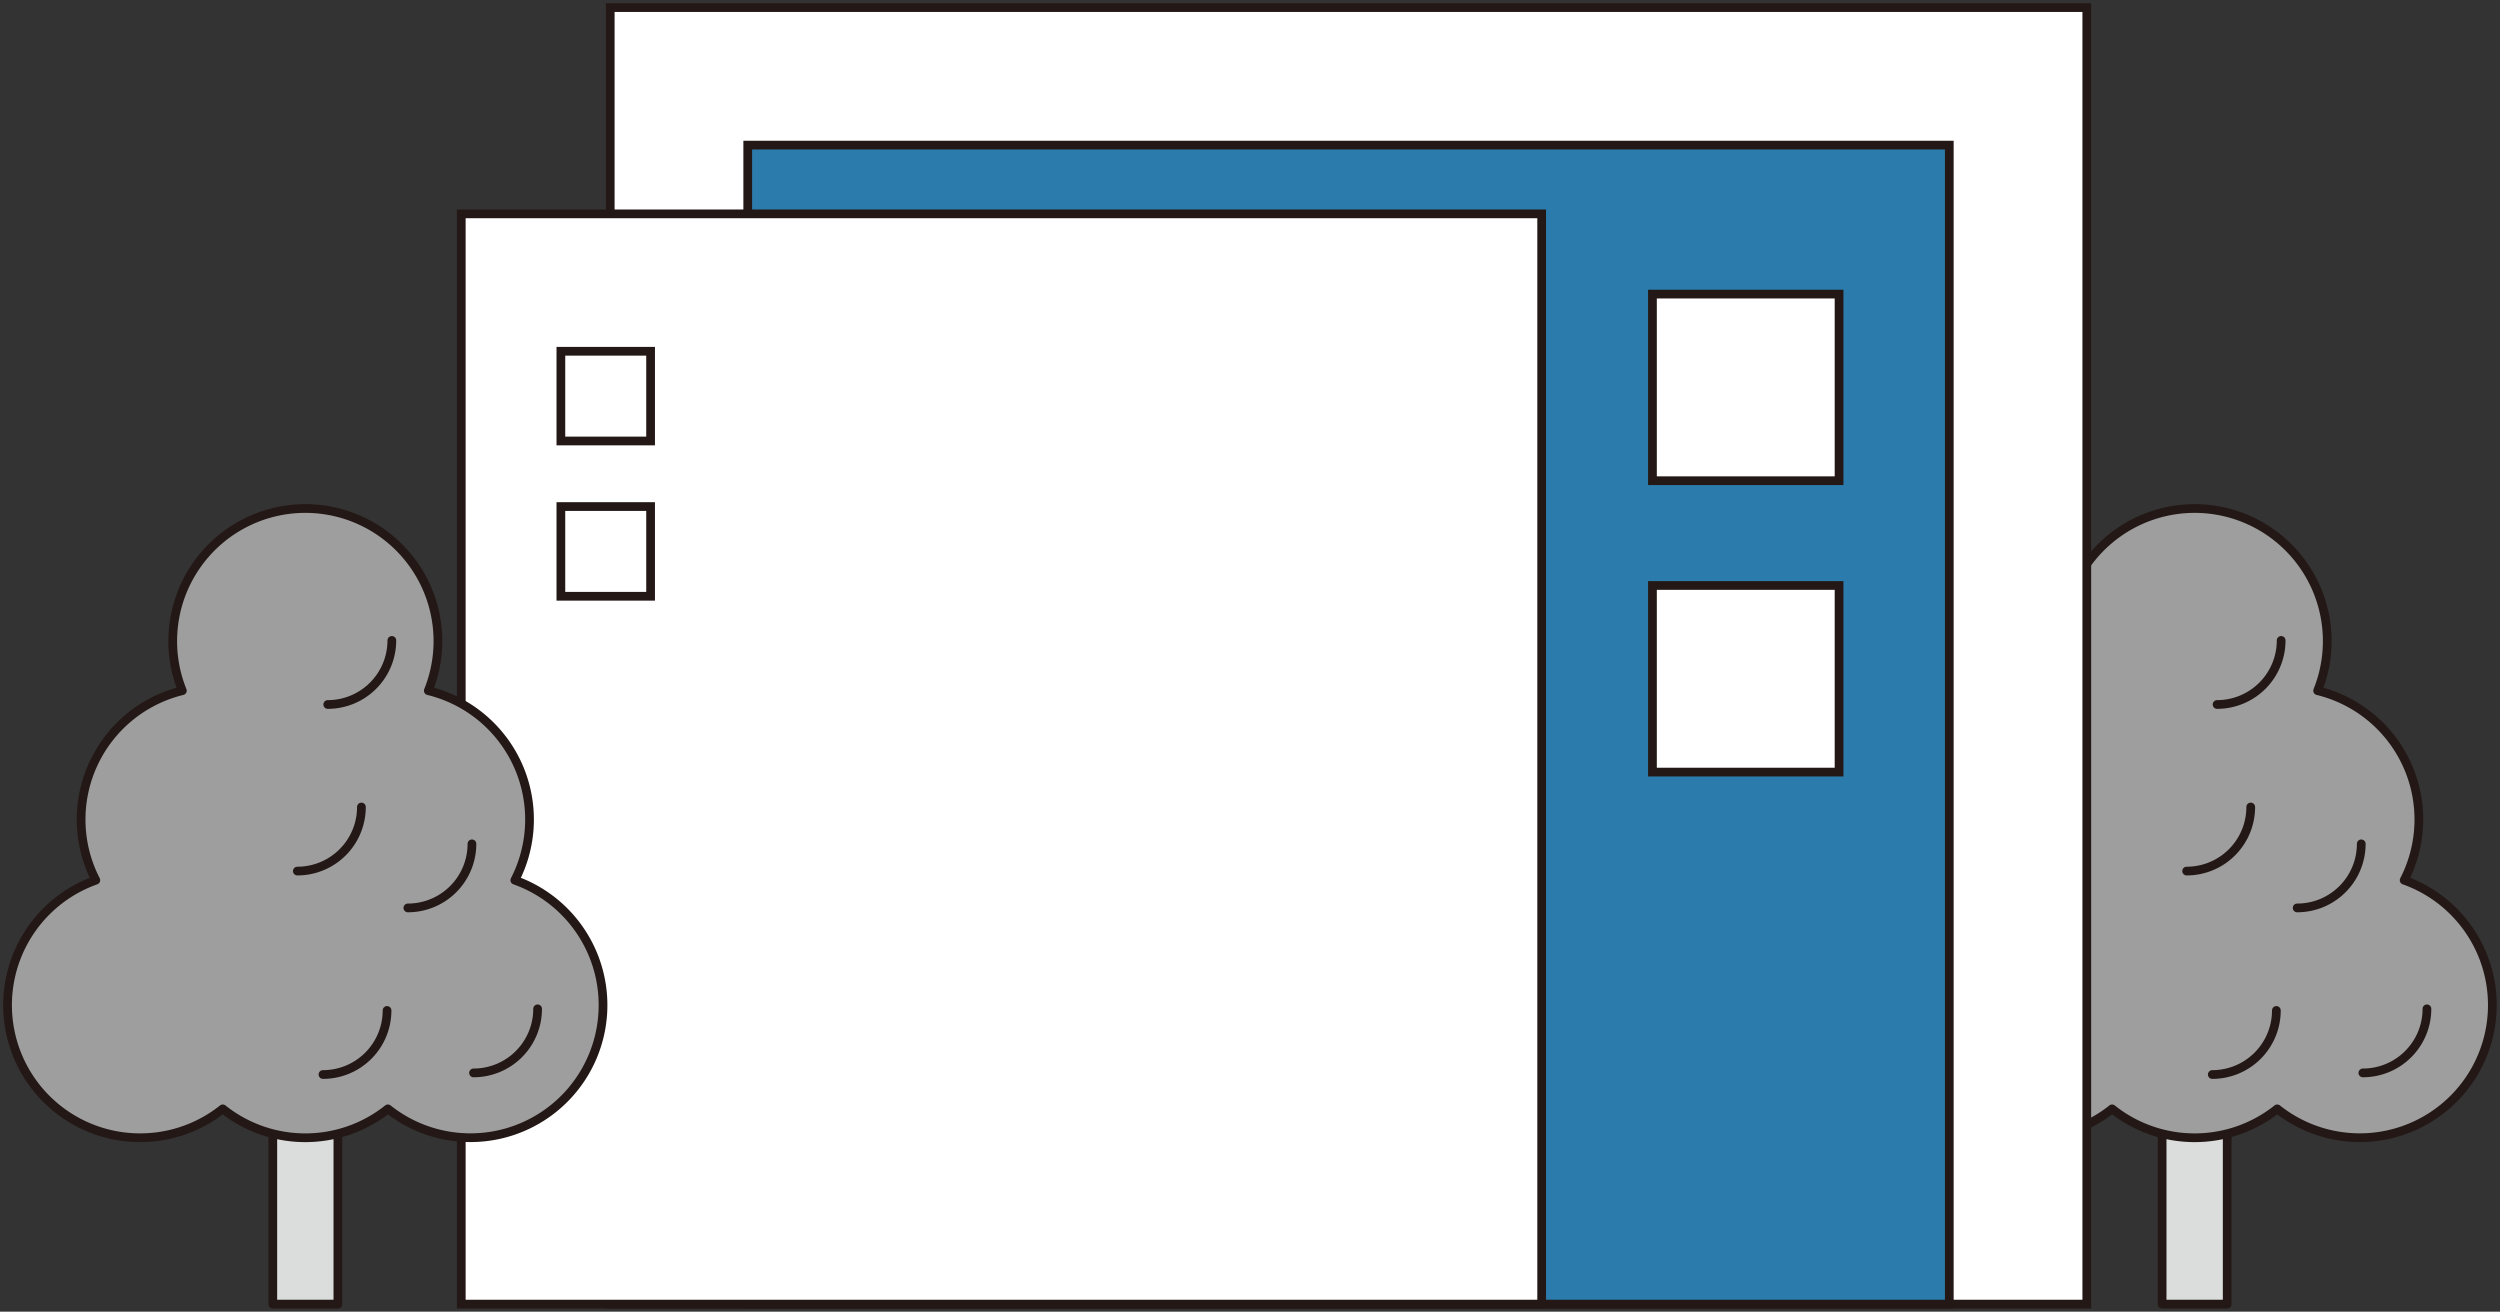
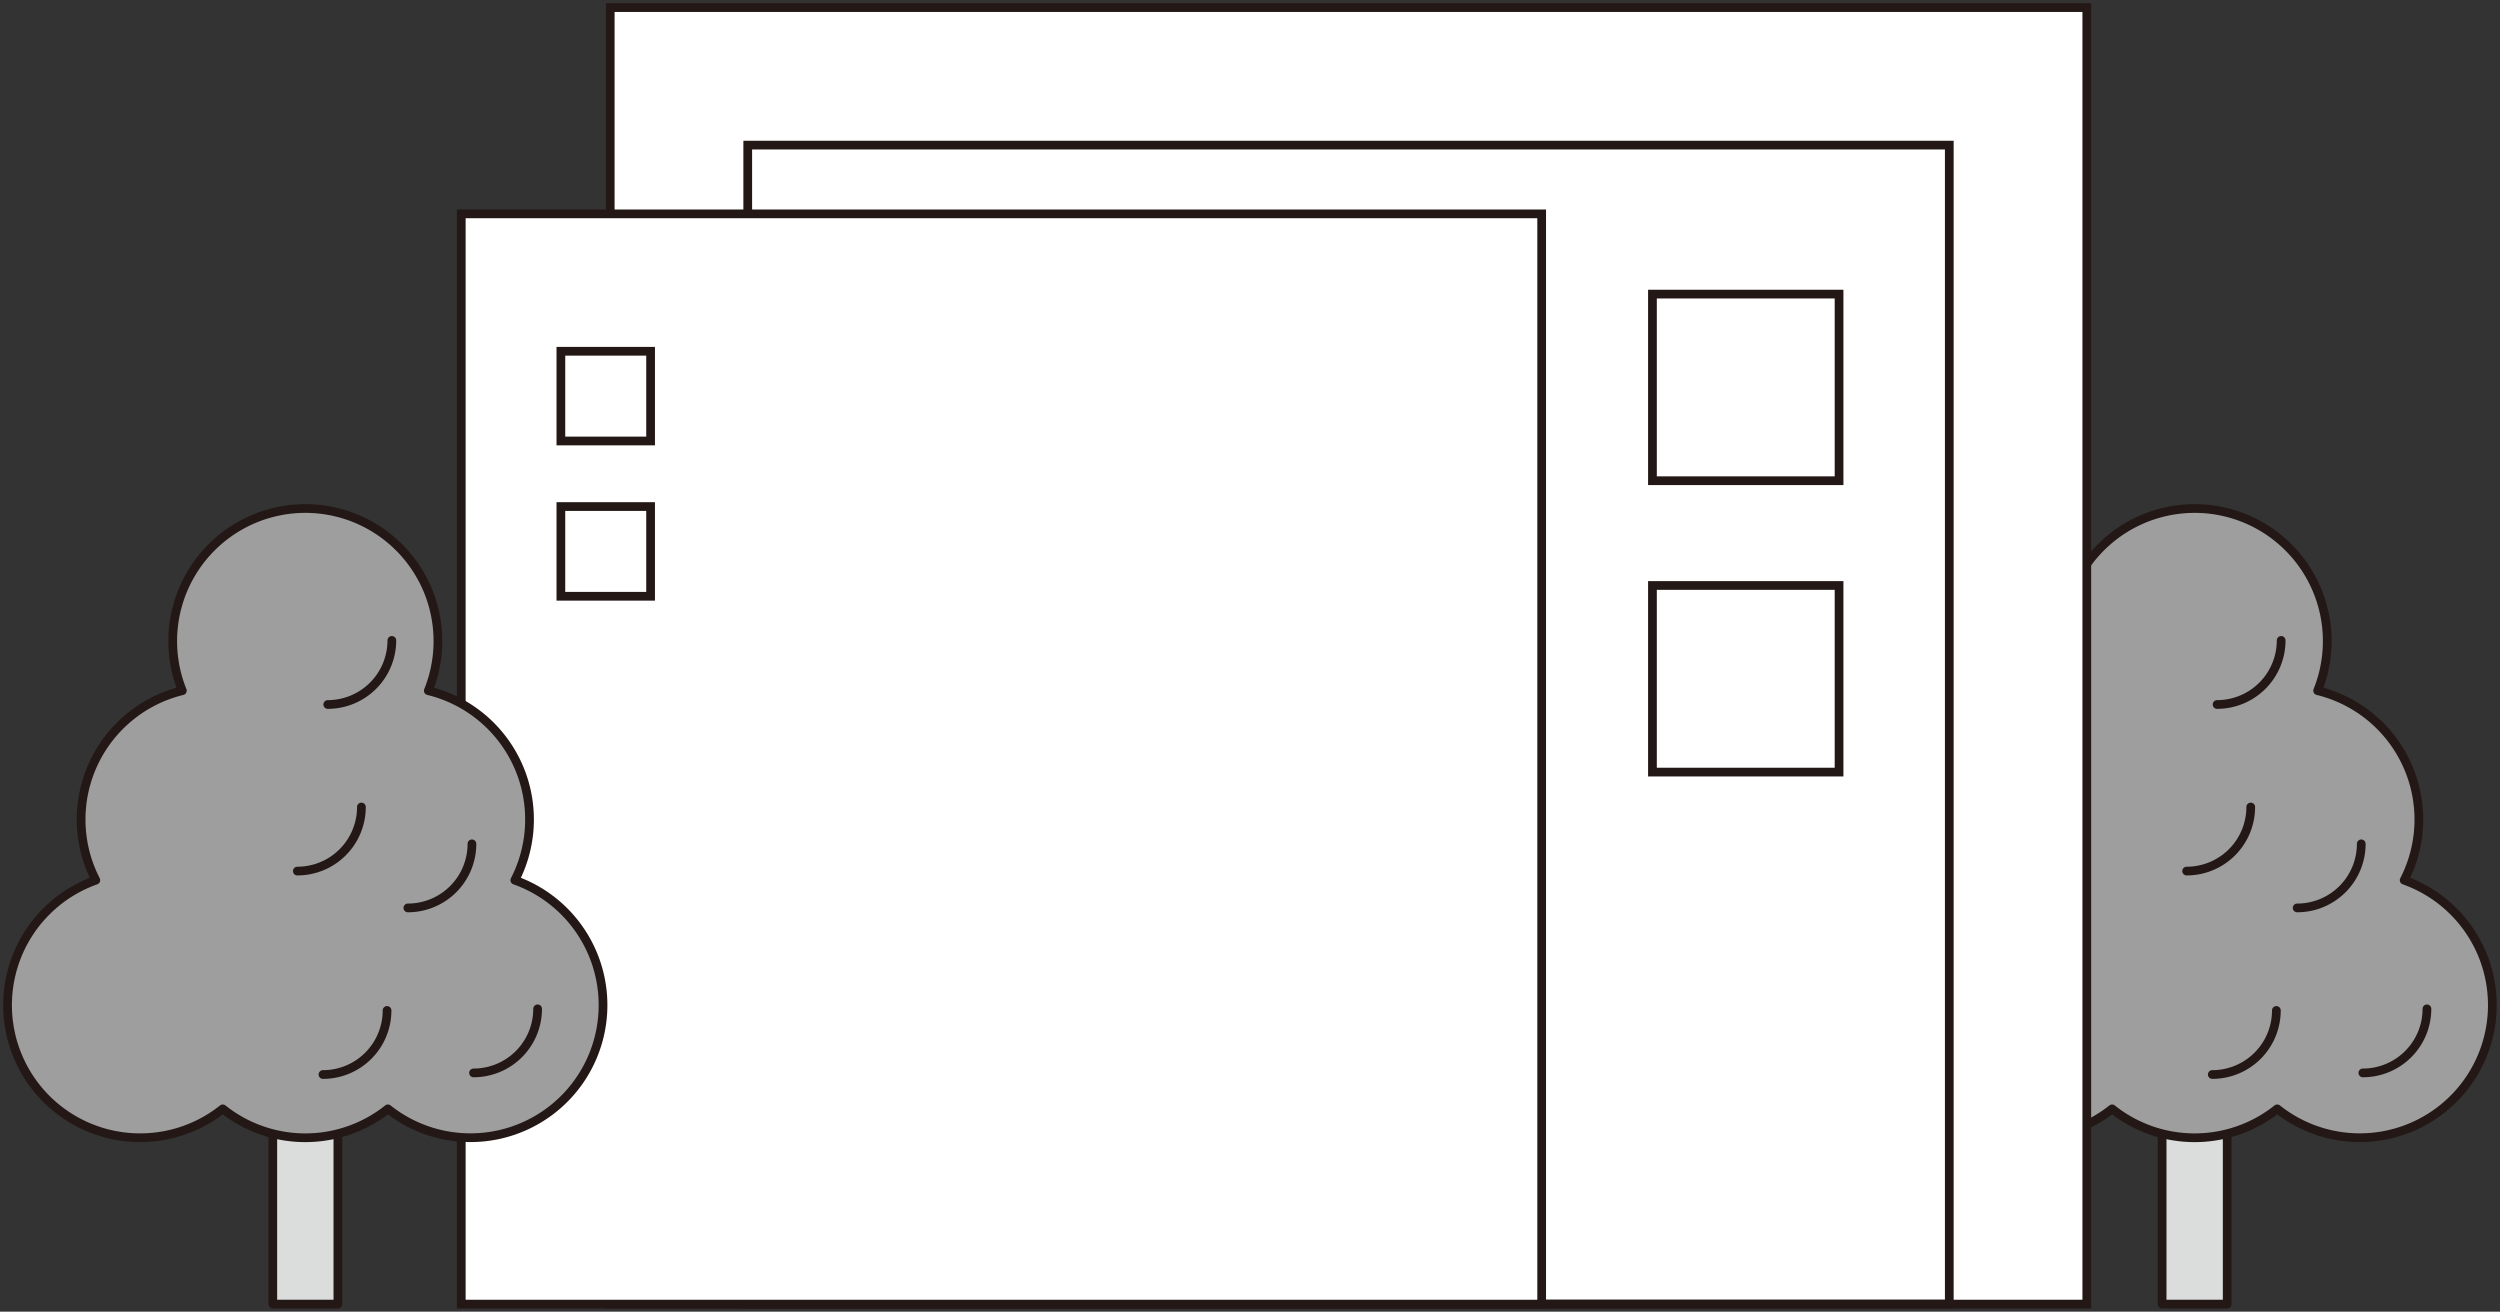
<svg xmlns="http://www.w3.org/2000/svg" height="139.364" viewBox="0 0 265.617 139.364" width="265.617">
  <rect x="0" y="0" width="265.617" height="139.364" fill="#333333" stroke="none" />
  <clipPath id="a">
    <path d="m0 0h265.617v139.364h-265.617z" />
  </clipPath>
  <path d="m229.718 105.002h6.916v33.554h-6.916z" fill="#dbdcdc" />
  <g clip-path="url(#a)">
    <path d="m0 0h6.916v33.554h-6.916z" fill="none" stroke="#231815" stroke-linecap="round" stroke-linejoin="round" stroke-width=".927" transform="translate(229.718 105.003)" />
    <path d="m169.5 70.481a14.086 14.086 0 0 0 -9.193-20.134 14.088 14.088 0 1 0 -26.132 0 14.086 14.086 0 0 0 -9.193 20.134 14.087 14.087 0 1 0 13.486 24.295 14.068 14.068 0 0 0 17.545 0 14.086 14.086 0 1 0 13.487-24.295" fill="#9e9e9f" transform="translate(85.934 23.037)" />
    <g fill="none" stroke="#231815">
      <path d="m169.5 70.481a14.086 14.086 0 0 0 -9.193-20.134 14.088 14.088 0 1 0 -26.132 0 14.086 14.086 0 0 0 -9.193 20.134 14.087 14.087 0 1 0 13.486 24.295 14.068 14.068 0 0 0 17.545 0 14.086 14.086 0 1 0 13.487-24.295z" stroke-linecap="round" stroke-linejoin="round" stroke-width=".927" transform="translate(85.934 23.037)" />
      <path d="m150.813 61.484a6.806 6.806 0 0 1 -6.808 6.808" stroke-linecap="round" stroke-linejoin="round" stroke-width=".927" transform="translate(107.041 45.701)" />
      <path d="m146.81 51.429a6.807 6.807 0 0 1 -6.81 6.808" stroke-linecap="round" stroke-linejoin="round" stroke-width=".927" transform="translate(104.066 38.227)" />
      <path d="m141.636 61.582a6.807 6.807 0 0 1 -6.808 6.808" stroke-linecap="round" stroke-linejoin="round" stroke-width=".927" transform="translate(100.22 45.774)" />
      <path d="m140.074 49.183a6.807 6.807 0 0 1 -6.808 6.808" stroke-linecap="round" stroke-linejoin="round" stroke-width=".927" transform="translate(99.059 36.558)" />
      <path d="m141.929 39.03a6.807 6.807 0 0 1 -6.808 6.808" stroke-linecap="round" stroke-linejoin="round" stroke-width=".927" transform="translate(100.437 29.011)" />
    </g>
    <path d="m0 0h156.881v137.75h-156.881z" fill="#fff" transform="translate(64.834 .807)" />
    <path d="m0 0h156.881v137.75h-156.881z" fill="none" stroke="#231815" stroke-miterlimit="10" stroke-width=".927" transform="translate(64.834 .807)" />
-     <path d="m0 0h127.661v123.139h-127.661z" fill="#2b7cac" transform="translate(79.445 15.418)" />
    <path d="m0 0h127.661v123.139h-127.661z" fill="none" stroke="#231815" stroke-miterlimit="10" stroke-width=".927" transform="translate(79.445 15.418)" />
    <path d="m0 0h19.827v19.827h-19.827z" fill="#fff" transform="translate(175.567 31.247)" />
    <path d="m0 0h19.827v19.827h-19.827z" fill="none" stroke="#231815" stroke-miterlimit="10" stroke-width=".927" transform="translate(175.567 31.247)" />
    <path d="m0 0h19.827v19.827h-19.827z" fill="#fff" transform="translate(175.567 62.205)" />
    <path d="m0 0h19.827v19.827h-19.827z" fill="none" stroke="#231815" stroke-miterlimit="10" stroke-width=".927" transform="translate(175.567 62.205)" />
    <path d="m0 0h114.79v115.835h-114.79z" fill="#fff" transform="translate(49.008 22.722)" />
    <path d="m0 0h114.79v115.835h-114.79z" fill="none" stroke="#231815" stroke-miterlimit="10" stroke-width=".927" transform="translate(49.008 22.722)" />
    <path d="m0 0h6.916v33.554h-6.916z" fill="#dbdcdc" transform="translate(28.983 105.003)" />
    <path d="m0 0h6.916v33.554h-6.916z" fill="none" stroke="#231815" stroke-linecap="round" stroke-linejoin="round" stroke-width=".927" transform="translate(28.983 105.003)" />
    <path d="m54.354 70.481a14.086 14.086 0 0 0 -9.192-20.134 14.088 14.088 0 1 0 -26.132 0 14.086 14.086 0 0 0 -9.193 20.134 14.087 14.087 0 1 0 13.486 24.295 14.068 14.068 0 0 0 17.545 0 14.086 14.086 0 1 0 13.486-24.295" fill="#9e9e9f" transform="translate(.344 23.037)" />
    <path d="m54.354 70.481a14.086 14.086 0 0 0 -9.192-20.134 14.088 14.088 0 1 0 -26.132 0 14.086 14.086 0 0 0 -9.193 20.134 14.087 14.087 0 1 0 13.486 24.295 14.068 14.068 0 0 0 17.545 0 14.086 14.086 0 1 0 13.486-24.295z" fill="none" stroke="#231815" stroke-linecap="round" stroke-linejoin="round" stroke-width=".927" transform="translate(.344 23.037)" />
    <path d="m35.668 61.484a6.806 6.806 0 0 1 -6.808 6.808" fill="none" stroke="#231815" stroke-linecap="round" stroke-linejoin="round" stroke-width=".927" transform="translate(21.452 45.701)" />
    <path d="m31.665 51.429a6.807 6.807 0 0 1 -6.808 6.808" fill="none" stroke="#231815" stroke-linecap="round" stroke-linejoin="round" stroke-width=".927" transform="translate(18.477 38.227)" />
    <path d="m26.491 61.582a6.807 6.807 0 0 1 -6.808 6.808" fill="none" stroke="#231815" stroke-linecap="round" stroke-linejoin="round" stroke-width=".927" transform="translate(14.631 45.774)" />
    <path d="m24.929 49.183a6.807 6.807 0 0 1 -6.808 6.808" fill="none" stroke="#231815" stroke-linecap="round" stroke-linejoin="round" stroke-width=".927" transform="translate(13.47 36.558)" />
    <path d="m26.784 39.03a6.808 6.808 0 0 1 -6.808 6.808" fill="none" stroke="#231815" stroke-linecap="round" stroke-linejoin="round" stroke-width=".927" transform="translate(14.848 29.011)" />
    <path d="m0 0h9.532v9.532h-9.532z" fill="#fff" transform="translate(59.592 37.321)" />
    <path d="m0 0h9.532v9.532h-9.532z" fill="none" stroke="#231815" stroke-miterlimit="10" stroke-width=".927" transform="translate(59.592 37.321)" />
    <path d="m0 0h9.532v9.532h-9.532z" fill="#fff" transform="translate(59.592 53.82)" />
    <path d="m0 0h9.532v9.532h-9.532z" fill="none" stroke="#231815" stroke-miterlimit="10" stroke-width=".927" transform="translate(59.592 53.82)" />
  </g>
</svg>